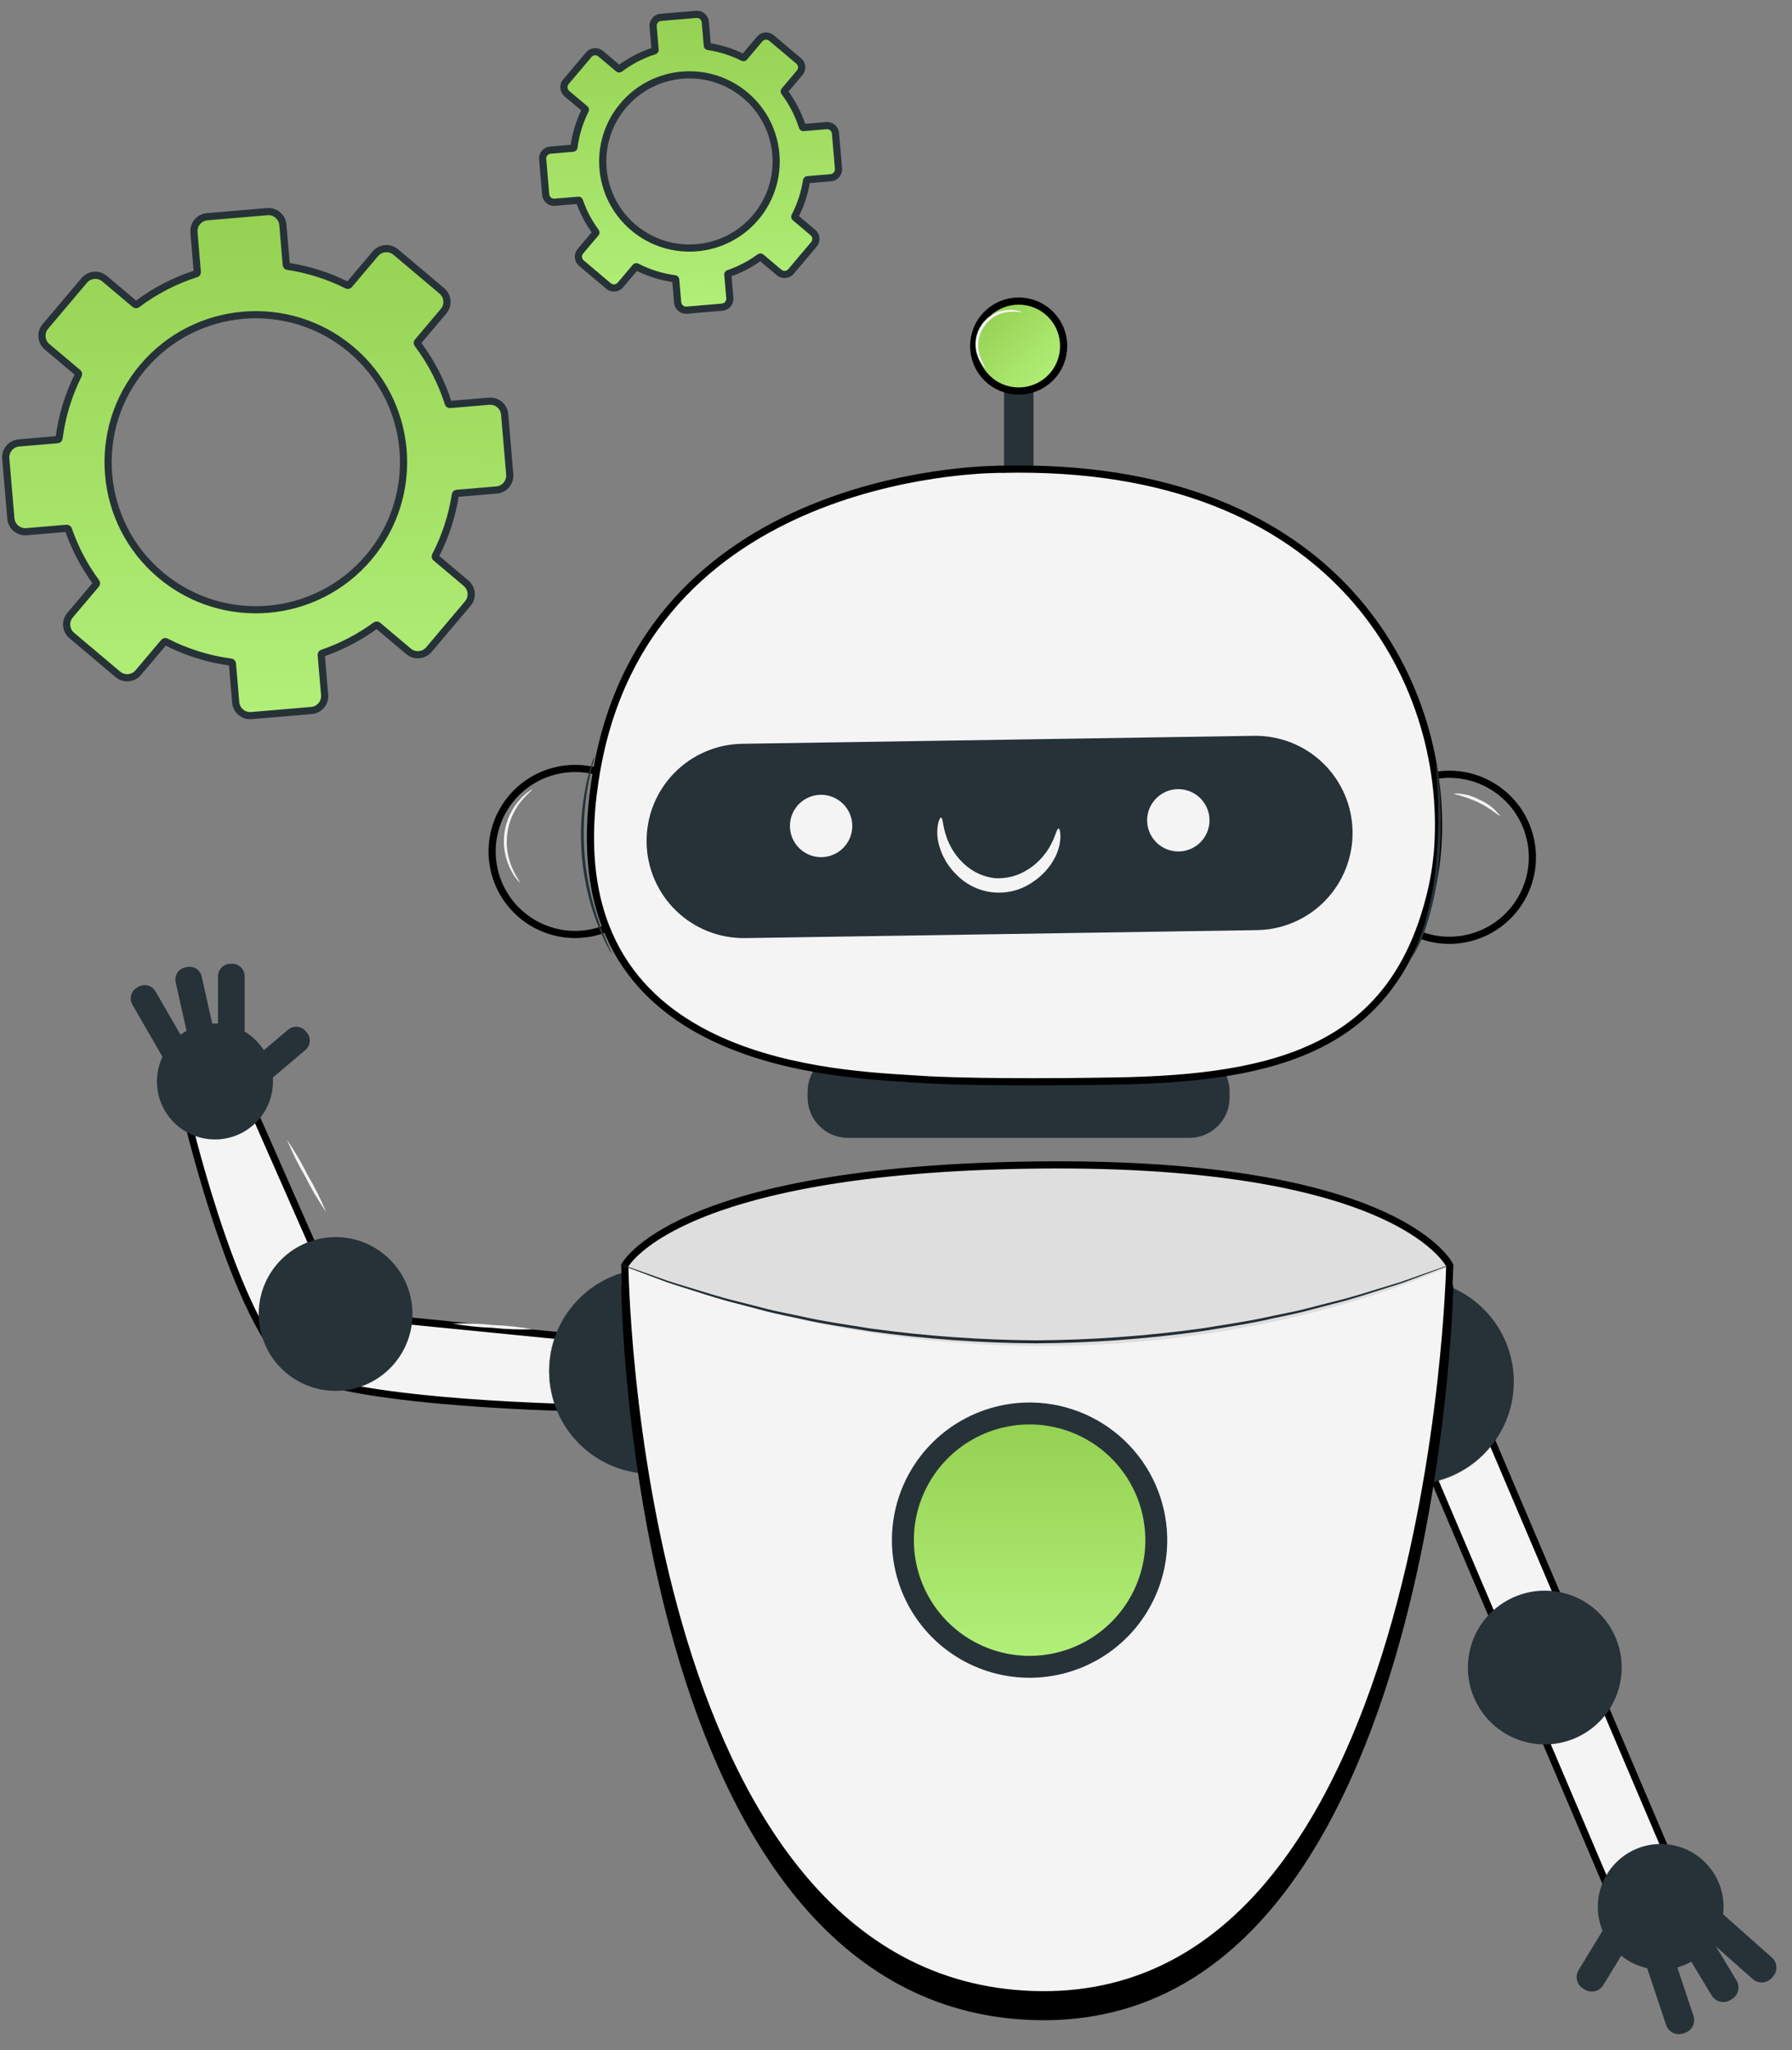
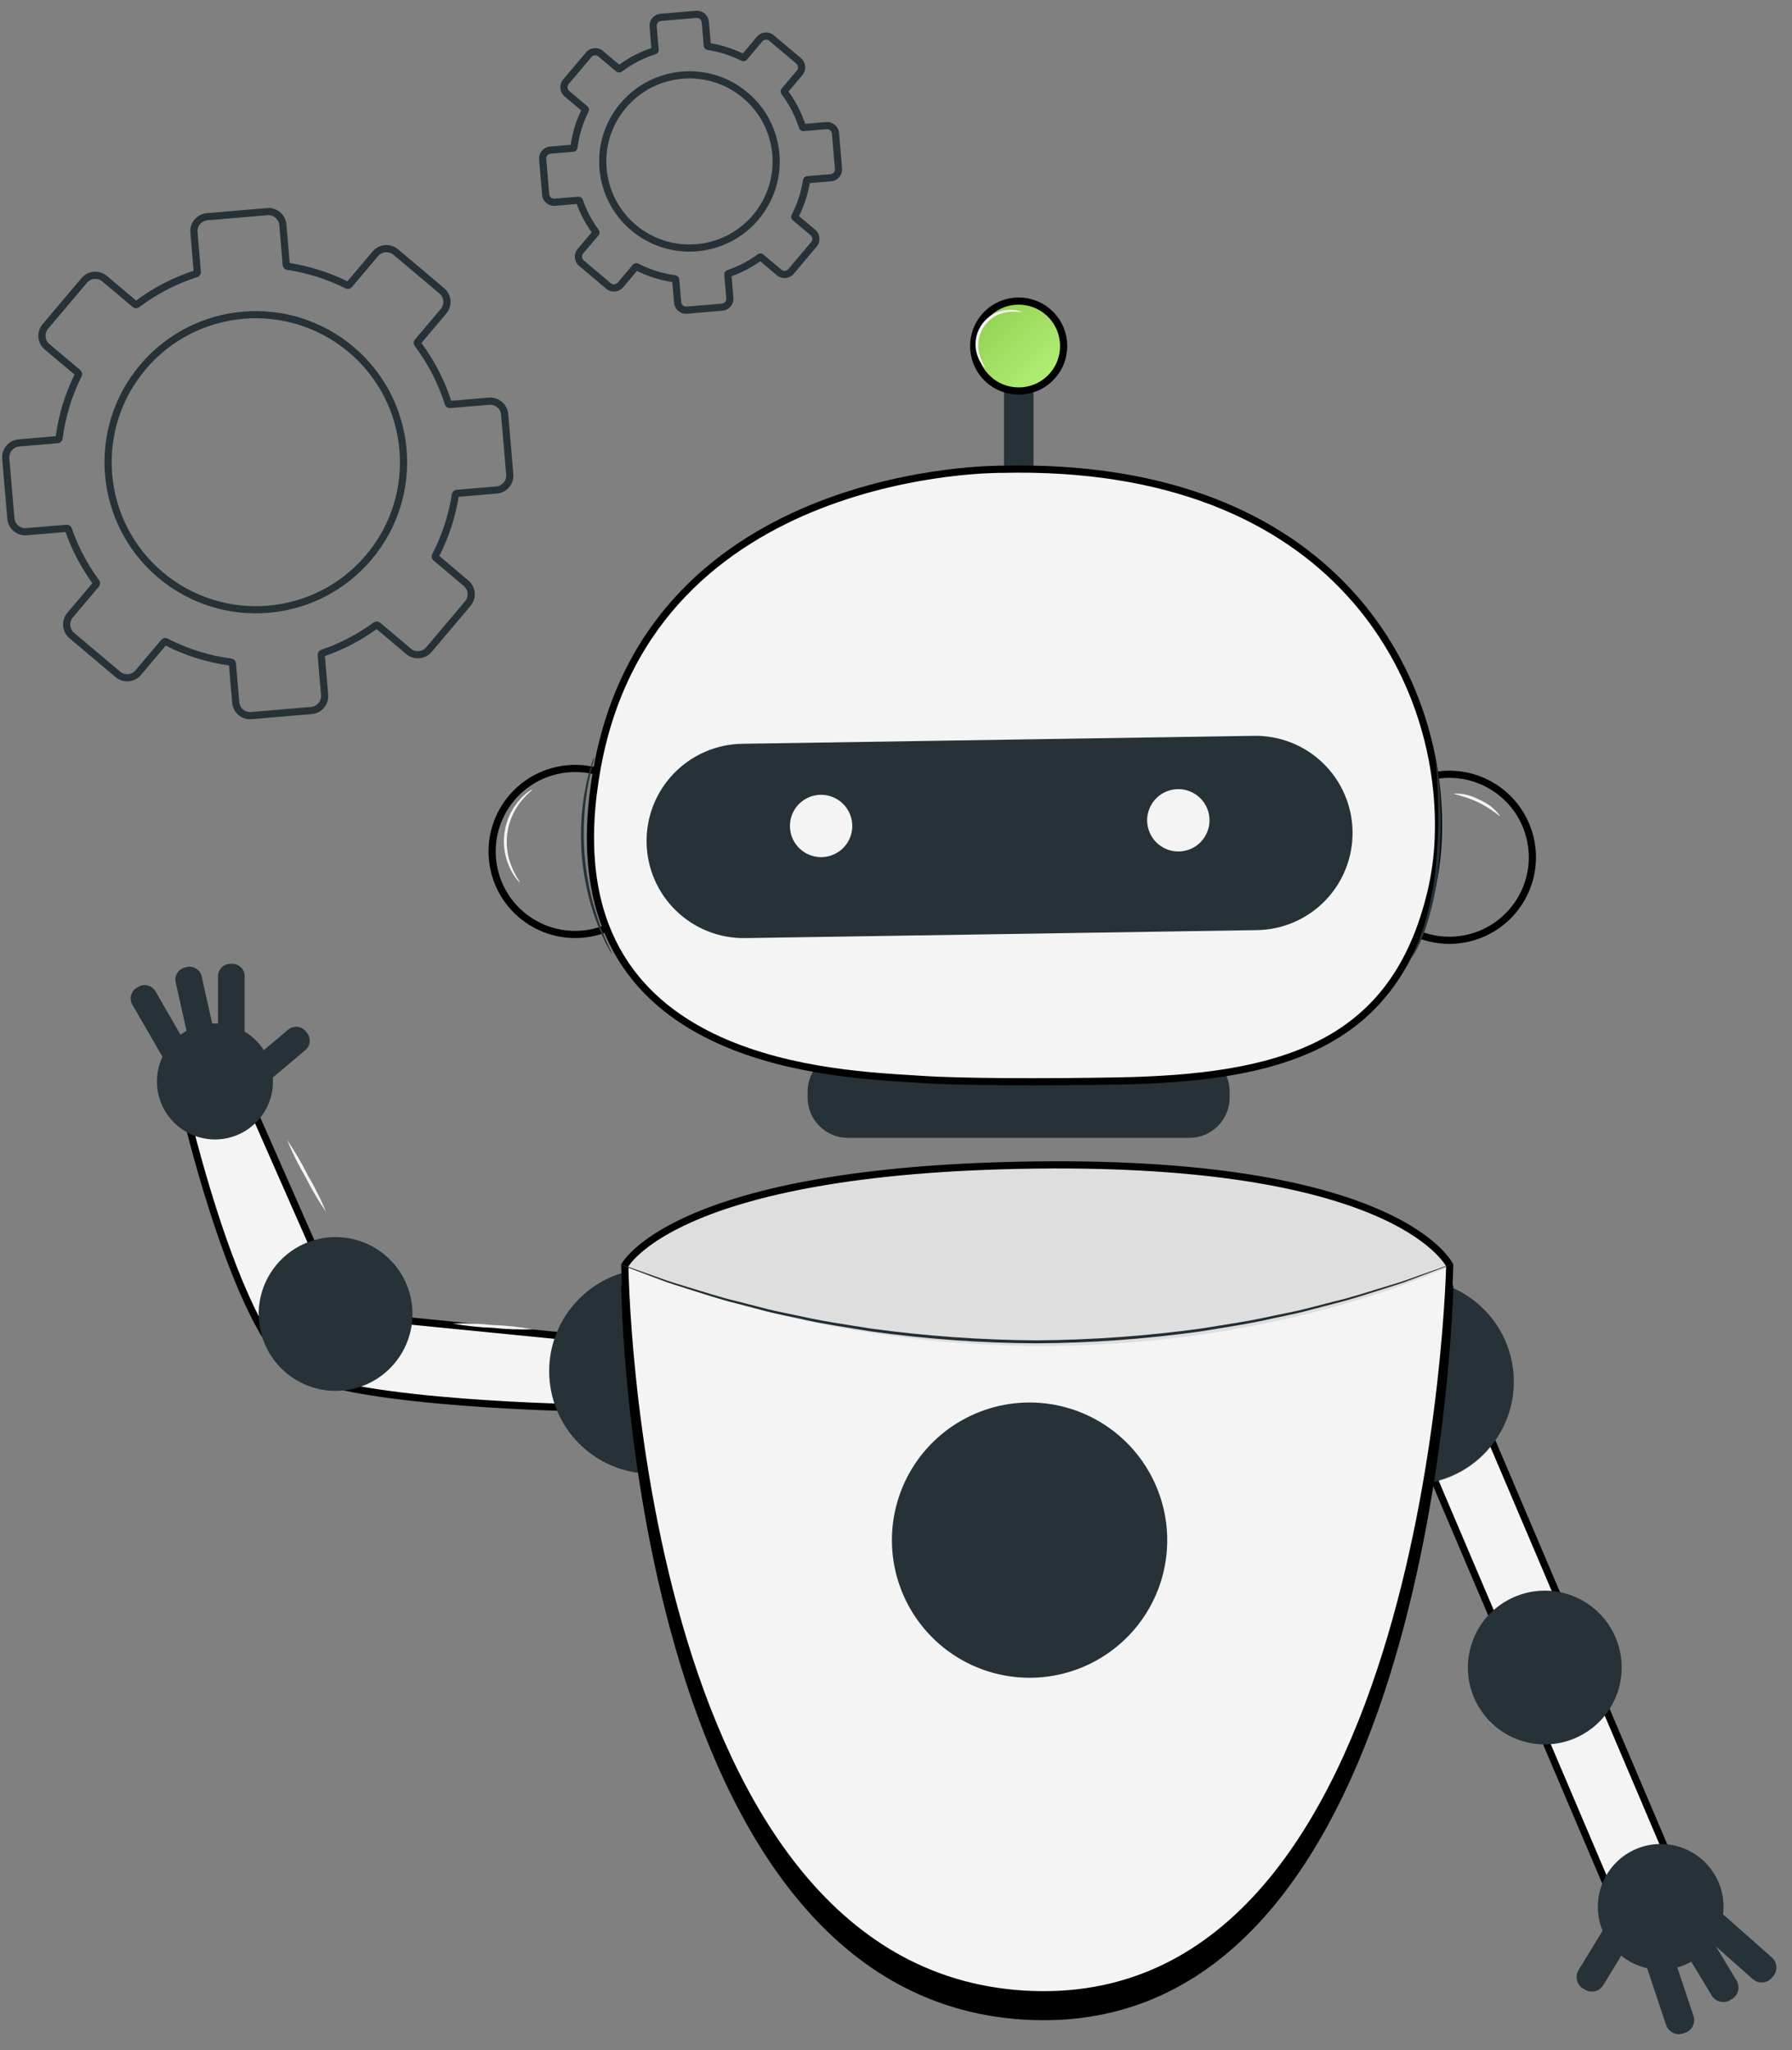
<svg xmlns="http://www.w3.org/2000/svg" width="125" height="143" viewBox="0 0 125 143" fill="none">
  <rect x="0" y="0" width="125" height="143" fill="#808080" stroke="none" />
-   <path fill-rule="evenodd" clip-rule="evenodd" d="M52.715 15.158C50.561 17.707 46.745 18.03 44.192 15.879C41.638 13.728 41.315 9.917 43.468 7.367C45.623 4.817 49.439 4.494 51.992 6.646C54.545 8.797 54.869 12.607 52.715 15.158ZM58.488 11.76L58.279 9.302C58.252 8.977 57.966 8.736 57.64 8.763L56.047 8.898C56.013 8.901 55.981 8.88 55.971 8.847C55.697 7.987 55.279 7.166 54.719 6.422C54.699 6.394 54.699 6.356 54.721 6.331L55.779 5.079C55.99 4.829 55.958 4.457 55.708 4.247L53.82 2.655C53.571 2.445 53.198 2.476 52.987 2.726L51.916 3.994C51.894 4.02 51.857 4.027 51.828 4.012C51.053 3.624 50.233 3.368 49.4 3.242C49.367 3.237 49.34 3.21 49.338 3.175L49.199 1.54C49.171 1.216 48.885 0.975 48.559 1.002L46.097 1.211C45.772 1.238 45.531 1.524 45.559 1.849L45.696 3.469C45.699 3.503 45.678 3.534 45.646 3.545C44.789 3.819 43.972 4.237 43.233 4.794C43.205 4.815 43.167 4.814 43.141 4.792L41.9 3.747C41.651 3.536 41.278 3.568 41.068 3.817L39.474 5.704C39.264 5.953 39.296 6.324 39.545 6.535L40.807 7.598C40.832 7.62 40.84 7.656 40.825 7.687C40.413 8.511 40.151 9.386 40.036 10.274C40.032 10.308 40.004 10.335 39.97 10.338L38.392 10.471C38.067 10.499 37.826 10.785 37.854 11.11L38.062 13.569C38.09 13.893 38.376 14.134 38.7 14.107L40.342 13.968C40.376 13.964 40.407 13.986 40.418 14.016C40.682 14.778 41.062 15.506 41.553 16.174C41.573 16.202 41.572 16.238 41.55 16.265L40.486 17.525C40.275 17.774 40.307 18.147 40.556 18.356L42.444 19.948C42.694 20.158 43.067 20.127 43.278 19.878L44.329 18.633C44.351 18.607 44.389 18.6 44.418 18.615C45.262 19.049 46.158 19.324 47.07 19.446C47.104 19.45 47.131 19.478 47.134 19.512L47.269 21.097C47.297 21.423 47.583 21.664 47.907 21.637L50.37 21.427C50.695 21.399 50.937 21.114 50.909 20.79L50.77 19.155C50.768 19.12 50.788 19.09 50.819 19.08C51.589 18.816 52.323 18.437 52.998 17.944C53.025 17.924 53.062 17.925 53.088 17.946L54.346 19.006C54.595 19.216 54.967 19.184 55.178 18.935L56.771 17.049C56.982 16.799 56.95 16.428 56.701 16.217L55.465 15.175C55.439 15.153 55.431 15.117 55.448 15.086C55.857 14.294 56.128 13.454 56.261 12.598C56.267 12.564 56.293 12.539 56.328 12.537L57.949 12.399C58.275 12.371 58.516 12.086 58.488 11.76Z" fill="url(#paint0_linear_4099_90636)" />
  <path d="M52.715 15.158L52.906 15.319L52.906 15.319L52.715 15.158ZM43.468 7.367L43.278 7.205L43.278 7.205L43.468 7.367ZM51.992 6.646L51.831 6.837L51.831 6.837L51.992 6.646ZM58.488 11.76L58.737 11.739V11.739L58.488 11.76ZM58.279 9.302L58.529 9.28L58.529 9.28L58.279 9.302ZM57.64 8.763L57.661 9.013L57.661 9.013L57.64 8.763ZM56.047 8.898L56.026 8.649L56.023 8.649L56.047 8.898ZM55.971 8.847L56.21 8.775L56.209 8.771L55.971 8.847ZM54.719 6.422L54.516 6.568L54.519 6.572L54.719 6.422ZM54.721 6.331L54.91 6.495L54.912 6.492L54.721 6.331ZM55.779 5.079L55.588 4.917L55.588 4.917L55.779 5.079ZM55.708 4.247L55.547 4.438L55.547 4.439L55.708 4.247ZM53.82 2.655L53.981 2.464L53.981 2.464L53.82 2.655ZM52.987 2.726L52.796 2.564L52.796 2.564L52.987 2.726ZM51.916 3.994L51.725 3.832L51.724 3.833L51.916 3.994ZM51.828 4.012L51.715 4.236L51.719 4.238L51.828 4.012ZM49.4 3.242L49.437 2.994L49.433 2.994L49.4 3.242ZM49.338 3.175L49.587 3.158L49.587 3.154L49.338 3.175ZM49.199 1.54L49.448 1.519L49.448 1.519L49.199 1.54ZM48.559 1.002L48.538 0.753L48.538 0.753L48.559 1.002ZM46.097 1.211L46.119 1.46L46.119 1.46L46.097 1.211ZM45.559 1.849L45.808 1.828L45.808 1.828L45.559 1.849ZM45.696 3.469L45.447 3.49L45.447 3.493L45.696 3.469ZM45.646 3.545L45.722 3.783L45.727 3.781L45.646 3.545ZM43.233 4.794L43.082 4.594L43.081 4.595L43.233 4.794ZM43.141 4.792L42.98 4.983L42.981 4.984L43.141 4.792ZM41.9 3.747L41.739 3.938L41.739 3.938L41.9 3.747ZM41.068 3.817L40.877 3.656L40.877 3.656L41.068 3.817ZM39.474 5.704L39.665 5.865L39.665 5.865L39.474 5.704ZM39.545 6.535L39.384 6.726L39.384 6.726L39.545 6.535ZM40.807 7.598L40.971 7.409L40.968 7.407L40.807 7.598ZM40.825 7.687L40.601 7.575L40.601 7.576L40.825 7.687ZM40.036 10.274L39.788 10.242L39.788 10.243L40.036 10.274ZM39.97 10.338L39.991 10.587L39.994 10.587L39.97 10.338ZM38.392 10.471L38.371 10.222L38.371 10.222L38.392 10.471ZM37.854 11.11L37.605 11.131L37.605 11.131L37.854 11.11ZM38.062 13.569L37.813 13.59L37.813 13.59L38.062 13.569ZM38.7 14.107L38.679 13.858L38.679 13.858L38.7 14.107ZM40.342 13.968L40.363 14.217L40.366 14.217L40.342 13.968ZM40.418 14.016L40.655 13.935L40.654 13.932L40.418 14.016ZM41.553 16.174L41.756 16.028L41.755 16.026L41.553 16.174ZM41.55 16.265L41.741 16.426L41.742 16.425L41.55 16.265ZM40.486 17.525L40.677 17.686L40.677 17.686L40.486 17.525ZM40.556 18.356L40.718 18.165L40.717 18.165L40.556 18.356ZM42.444 19.948L42.283 20.14L42.283 20.14L42.444 19.948ZM43.278 19.878L43.469 20.039L43.469 20.039L43.278 19.878ZM44.329 18.633L44.52 18.794L44.521 18.793L44.329 18.633ZM44.418 18.615L44.303 18.837L44.304 18.838L44.418 18.615ZM47.07 19.446L47.037 19.694L47.038 19.694L47.07 19.446ZM47.134 19.512L47.383 19.491L47.383 19.488L47.134 19.512ZM47.269 21.097L47.518 21.076L47.518 21.076L47.269 21.097ZM47.907 21.637L47.928 21.886L47.928 21.886L47.907 21.637ZM50.37 21.427L50.349 21.178L50.349 21.178L50.37 21.427ZM50.909 20.79L50.66 20.811L50.66 20.811L50.909 20.79ZM50.77 19.155L50.52 19.171L50.521 19.176L50.77 19.155ZM50.819 19.08L50.894 19.319L50.901 19.316L50.819 19.08ZM52.998 17.944L52.852 17.741L52.85 17.742L52.998 17.944ZM53.088 17.946L53.249 17.755L53.243 17.75L53.088 17.946ZM54.346 19.006L54.507 18.815L54.507 18.815L54.346 19.006ZM55.178 18.935L55.369 19.097L55.369 19.096L55.178 18.935ZM56.771 17.049L56.58 16.887L56.58 16.887L56.771 17.049ZM56.701 16.217L56.862 16.026L56.862 16.026L56.701 16.217ZM55.465 15.175L55.626 14.984L55.626 14.983L55.465 15.175ZM55.448 15.086L55.668 15.204L55.67 15.201L55.448 15.086ZM56.261 12.598L56.014 12.559L56.014 12.56L56.261 12.598ZM56.328 12.537L56.344 12.786L56.349 12.786L56.328 12.537ZM57.949 12.399L57.928 12.15L57.928 12.15L57.949 12.399ZM52.524 14.996C50.459 17.44 46.801 17.75 44.353 15.688L44.031 16.07C46.69 18.31 50.663 17.974 52.906 15.319L52.524 14.996ZM44.353 15.688C41.905 13.626 41.595 9.973 43.66 7.528L43.278 7.205C41.034 9.861 41.371 13.83 44.031 16.07L44.353 15.688ZM43.66 7.528C45.724 5.084 49.383 4.774 51.831 6.837L52.153 6.454C49.495 4.214 45.521 4.551 43.278 7.205L43.66 7.528ZM51.831 6.837C54.279 8.899 54.589 12.552 52.524 14.996L52.906 15.319C55.149 12.663 54.812 8.695 52.153 6.454L51.831 6.837ZM58.737 11.739L58.529 9.28L58.03 9.323L58.239 11.781L58.737 11.739ZM58.529 9.28C58.489 8.818 58.082 8.475 57.619 8.514L57.661 9.013C57.85 8.997 58.014 9.136 58.03 9.323L58.529 9.28ZM57.619 8.514L56.026 8.649L56.068 9.147L57.661 9.013L57.619 8.514ZM56.023 8.649C56.105 8.641 56.185 8.692 56.21 8.775L55.732 8.92C55.777 9.069 55.921 9.161 56.071 9.147L56.023 8.649ZM56.209 8.771C55.927 7.885 55.496 7.038 54.919 6.271L54.519 6.572C55.062 7.293 55.467 8.089 55.733 8.923L56.209 8.771ZM54.922 6.275C54.962 6.332 54.972 6.424 54.91 6.495L54.533 6.167C54.426 6.289 54.436 6.456 54.516 6.568L54.922 6.275ZM54.912 6.492L55.97 5.24L55.588 4.917L54.53 6.17L54.912 6.492ZM55.97 5.24C56.27 4.885 56.224 4.354 55.869 4.056L55.547 4.439C55.691 4.559 55.709 4.774 55.588 4.917L55.97 5.24ZM55.869 4.056L53.981 2.464L53.659 2.846L55.547 4.438L55.869 4.056ZM53.981 2.464C53.627 2.166 53.096 2.209 52.796 2.564L53.178 2.887C53.299 2.743 53.515 2.725 53.66 2.846L53.981 2.464ZM52.796 2.564L51.725 3.832L52.107 4.155L53.178 2.887L52.796 2.564ZM51.724 3.833C51.779 3.768 51.867 3.754 51.936 3.787L51.719 4.238C51.847 4.299 52.009 4.272 52.108 4.154L51.724 3.833ZM51.939 3.789C51.141 3.389 50.296 3.125 49.437 2.994L49.362 3.489C50.17 3.612 50.964 3.86 51.715 4.236L51.939 3.789ZM49.433 2.994C49.516 3.005 49.581 3.073 49.587 3.158L49.088 3.192C49.099 3.347 49.217 3.469 49.367 3.489L49.433 2.994ZM49.587 3.154L49.448 1.519L48.95 1.561L49.089 3.197L49.587 3.154ZM49.448 1.519C49.408 1.057 49.001 0.714 48.538 0.753L48.581 1.251C48.769 1.235 48.934 1.375 48.95 1.561L49.448 1.519ZM48.538 0.753L46.077 0.961L46.119 1.46L48.581 1.251L48.538 0.753ZM46.077 0.961C45.613 1.001 45.27 1.407 45.31 1.87L45.808 1.828C45.792 1.64 45.931 1.476 46.119 1.46L46.077 0.961ZM45.31 1.87L45.447 3.49L45.945 3.448L45.808 1.828L45.31 1.87ZM45.447 3.493C45.438 3.407 45.492 3.333 45.565 3.308L45.727 3.781C45.864 3.734 45.959 3.599 45.944 3.445L45.447 3.493ZM45.57 3.307C44.687 3.59 43.845 4.02 43.082 4.594L43.383 4.994C44.1 4.454 44.892 4.049 45.722 3.783L45.57 3.307ZM43.081 4.595C43.148 4.545 43.239 4.548 43.301 4.6L42.981 4.984C43.096 5.08 43.262 5.085 43.384 4.993L43.081 4.595ZM43.302 4.601L42.061 3.555L41.739 3.938L42.98 4.983L43.302 4.601ZM42.061 3.556C41.706 3.256 41.176 3.302 40.877 3.656L41.258 3.979C41.38 3.834 41.595 3.816 41.739 3.938L42.061 3.556ZM40.877 3.656L39.283 5.542L39.665 5.865L41.259 3.978L40.877 3.656ZM39.284 5.542C38.983 5.897 39.029 6.427 39.384 6.726L39.706 6.344C39.562 6.222 39.544 6.008 39.665 5.865L39.284 5.542ZM39.384 6.726L40.646 7.789L40.968 7.407L39.706 6.344L39.384 6.726ZM40.643 7.787C40.583 7.735 40.565 7.648 40.601 7.575L41.048 7.799C41.115 7.665 41.081 7.505 40.971 7.409L40.643 7.787ZM40.601 7.576C40.176 8.425 39.907 9.327 39.788 10.242L40.284 10.306C40.396 9.446 40.649 8.597 41.048 7.799L40.601 7.576ZM39.788 10.243C39.799 10.159 39.865 10.097 39.946 10.089L39.994 10.587C40.143 10.572 40.265 10.457 40.284 10.305L39.788 10.243ZM39.949 10.089L38.371 10.222L38.414 10.721L39.991 10.587L39.949 10.089ZM38.371 10.222C37.908 10.262 37.565 10.668 37.605 11.131L38.103 11.089C38.087 10.901 38.225 10.736 38.414 10.721L38.371 10.222ZM37.605 11.131L37.813 13.59L38.312 13.548L38.103 11.089L37.605 11.131ZM37.813 13.59C37.853 14.052 38.259 14.395 38.722 14.356L38.679 13.858C38.492 13.874 38.327 13.734 38.312 13.547L37.813 13.59ZM38.722 14.356L40.363 14.217L40.321 13.719L38.679 13.858L38.722 14.356ZM40.366 14.217C40.282 14.225 40.209 14.174 40.183 14.101L40.654 13.932C40.606 13.797 40.47 13.704 40.318 13.719L40.366 14.217ZM40.182 14.098C40.454 14.884 40.846 15.634 41.352 16.322L41.755 16.026C41.278 15.378 40.91 14.673 40.655 13.935L40.182 14.098ZM41.35 16.32C41.304 16.256 41.307 16.166 41.358 16.104L41.742 16.425C41.837 16.311 41.843 16.148 41.756 16.028L41.35 16.32ZM41.359 16.103L40.295 17.364L40.677 17.686L41.741 16.426L41.359 16.103ZM40.295 17.363C39.995 17.718 40.04 18.249 40.396 18.548L40.717 18.165C40.574 18.044 40.555 17.83 40.677 17.686L40.295 17.363ZM40.395 18.547L42.283 20.14L42.605 19.757L40.718 18.165L40.395 18.547ZM42.283 20.14C42.638 20.438 43.169 20.394 43.469 20.039L43.087 19.716C42.965 19.86 42.749 19.878 42.605 19.757L42.283 20.14ZM43.469 20.039L44.52 18.794L44.138 18.472L43.087 19.717L43.469 20.039ZM44.521 18.793C44.465 18.86 44.373 18.874 44.303 18.837L44.533 18.393C44.404 18.326 44.237 18.353 44.136 18.473L44.521 18.793ZM44.304 18.838C45.173 19.284 46.097 19.569 47.037 19.694L47.103 19.198C46.219 19.08 45.35 18.813 44.533 18.393L44.304 18.838ZM47.038 19.694C46.956 19.683 46.893 19.617 46.885 19.536L47.383 19.488C47.369 19.338 47.253 19.217 47.102 19.198L47.038 19.694ZM46.885 19.533L47.02 21.119L47.518 21.076L47.383 19.491L46.885 19.533ZM47.02 21.119C47.059 21.581 47.466 21.925 47.928 21.886L47.886 21.387C47.699 21.403 47.534 21.264 47.518 21.076L47.02 21.119ZM47.928 21.886L50.391 21.676L50.349 21.178L47.886 21.387L47.928 21.886ZM50.391 21.676C50.853 21.637 51.197 21.231 51.158 20.769L50.66 20.811C50.676 20.997 50.537 21.162 50.349 21.178L50.391 21.676ZM51.158 20.769L51.019 19.133L50.521 19.176L50.66 20.811L51.158 20.769ZM51.019 19.139C51.024 19.21 50.98 19.291 50.894 19.318L50.745 18.841C50.594 18.888 50.511 19.03 50.52 19.171L51.019 19.139ZM50.901 19.316C51.694 19.044 52.45 18.654 53.145 18.146L52.85 17.742C52.196 18.22 51.484 18.588 50.739 18.843L50.901 19.316ZM53.144 18.147C53.08 18.193 52.993 18.19 52.933 18.142L53.243 17.75C53.13 17.661 52.971 17.655 52.852 17.741L53.144 18.147ZM52.927 18.137L54.185 19.197L54.507 18.815L53.249 17.755L52.927 18.137ZM54.184 19.197C54.54 19.497 55.069 19.451 55.369 19.097L54.987 18.774C54.865 18.918 54.651 18.936 54.507 18.815L54.184 19.197ZM55.369 19.096L56.962 17.21L56.58 16.887L54.987 18.774L55.369 19.096ZM56.962 17.21C57.263 16.855 57.217 16.326 56.862 16.026L56.539 16.408C56.684 16.53 56.702 16.744 56.58 16.887L56.962 17.21ZM56.862 16.026L55.626 14.984L55.304 15.366L56.539 16.408L56.862 16.026ZM55.626 14.983C55.688 15.035 55.709 15.128 55.668 15.204L55.227 14.968C55.153 15.106 55.19 15.271 55.305 15.367L55.626 14.983ZM55.67 15.201C56.092 14.385 56.37 13.519 56.508 12.637L56.014 12.56C55.885 13.389 55.623 14.204 55.226 14.971L55.67 15.201ZM56.508 12.638C56.496 12.712 56.433 12.78 56.344 12.786L56.312 12.287C56.154 12.297 56.037 12.417 56.014 12.559L56.508 12.638ZM56.349 12.786L57.97 12.648L57.928 12.15L56.306 12.288L56.349 12.786ZM57.97 12.648C58.434 12.609 58.776 12.202 58.737 11.739L58.239 11.781C58.255 11.969 58.116 12.134 57.928 12.15L57.97 12.648Z" fill="#263238" />
-   <path fill-rule="evenodd" clip-rule="evenodd" d="M25.721 38.88C22.051 43.223 15.55 43.774 11.2 40.109C6.849 36.444 6.298 29.951 9.968 25.607C13.637 21.263 20.14 20.713 24.489 24.378C28.839 28.043 29.39 34.535 25.721 38.88ZM35.557 33.092L35.202 28.903C35.154 28.351 34.667 27.939 34.112 27.986L31.398 28.216C31.34 28.221 31.285 28.186 31.268 28.129C30.802 26.664 30.089 25.264 29.136 23.996C29.102 23.95 29.102 23.886 29.139 23.842L30.941 21.708C31.3 21.284 31.246 20.649 30.821 20.292L27.604 17.579C27.179 17.222 26.544 17.275 26.184 17.7L24.36 19.86C24.322 19.905 24.26 19.916 24.209 19.892C22.889 19.231 21.493 18.795 20.073 18.579C20.017 18.571 19.971 18.524 19.968 18.466L19.731 15.68C19.684 15.128 19.197 14.716 18.642 14.763L14.447 15.118C13.892 15.165 13.482 15.652 13.529 16.206L13.762 18.966C13.768 19.024 13.732 19.076 13.678 19.095C12.218 19.563 10.826 20.275 9.566 21.224C9.519 21.259 9.455 21.258 9.41 21.22L7.296 19.439C6.871 19.08 6.237 19.135 5.878 19.559L3.163 22.773C2.804 23.198 2.859 23.831 3.284 24.19L5.434 26.001C5.477 26.038 5.49 26.1 5.464 26.153C4.762 27.556 4.316 29.048 4.121 30.56C4.113 30.618 4.066 30.663 4.008 30.669L1.32 30.896C0.765 30.943 0.355 31.43 0.402 31.984L0.758 36.173C0.805 36.725 1.292 37.137 1.845 37.09L4.642 36.853C4.7 36.847 4.753 36.883 4.772 36.936C5.221 38.234 5.868 39.474 6.705 40.612C6.739 40.659 6.737 40.721 6.7 40.766L4.886 42.913C4.527 43.338 4.582 43.973 5.007 44.33L8.223 47.042C8.648 47.399 9.284 47.347 9.643 46.922L11.434 44.801C11.471 44.756 11.535 44.745 11.586 44.771C13.023 45.51 14.551 45.979 16.104 46.186C16.163 46.193 16.208 46.24 16.213 46.298L16.443 49C16.49 49.554 16.977 49.965 17.53 49.918L21.726 49.562C22.279 49.514 22.691 49.028 22.644 48.476L22.407 45.69C22.404 45.632 22.437 45.579 22.492 45.562C23.803 45.113 25.054 44.467 26.203 43.627C26.25 43.593 26.312 43.595 26.357 43.631L28.5 45.436C28.925 45.795 29.559 45.74 29.918 45.316L32.632 42.102C32.991 41.677 32.937 41.044 32.512 40.685L30.407 38.91C30.362 38.873 30.349 38.811 30.377 38.758C31.075 37.409 31.535 35.978 31.763 34.52C31.773 34.462 31.817 34.419 31.876 34.415L34.639 34.18C35.194 34.133 35.604 33.647 35.557 33.092Z" fill="url(#paint1_linear_4099_90636)" />
  <path d="M25.721 38.88L25.912 39.042L25.912 39.041L25.721 38.88ZM9.968 25.607L9.777 25.445L9.777 25.445L9.968 25.607ZM24.489 24.378L24.328 24.569L24.328 24.569L24.489 24.378ZM35.557 33.092L35.806 33.071V33.071L35.557 33.092ZM35.202 28.903L35.451 28.882L35.451 28.882L35.202 28.903ZM34.112 27.986L34.133 28.236L34.134 28.236L34.112 27.986ZM31.398 28.216L31.377 27.966L31.374 27.967L31.398 28.216ZM31.268 28.129L31.508 28.057L31.506 28.053L31.268 28.129ZM29.136 23.996L28.933 24.143L28.936 24.147L29.136 23.996ZM29.139 23.842L29.328 24.007L29.33 24.004L29.139 23.842ZM30.941 21.708L30.75 21.547L30.75 21.547L30.941 21.708ZM30.821 20.292L30.66 20.483L30.66 20.483L30.821 20.292ZM27.604 17.579L27.766 17.388L27.765 17.388L27.604 17.579ZM26.184 17.7L25.993 17.538L25.993 17.538L26.184 17.7ZM24.36 19.86L24.169 19.699L24.168 19.7L24.36 19.86ZM24.209 19.892L24.097 20.115L24.101 20.117L24.209 19.892ZM20.073 18.579L20.111 18.331L20.106 18.331L20.073 18.579ZM19.968 18.466L20.217 18.449L20.217 18.445L19.968 18.466ZM19.731 15.68L19.98 15.659L19.98 15.659L19.731 15.68ZM18.642 14.763L18.621 14.514L18.621 14.514L18.642 14.763ZM14.447 15.118L14.468 15.368L14.468 15.368L14.447 15.118ZM13.529 16.206L13.778 16.185L13.778 16.185L13.529 16.206ZM13.762 18.966L13.513 18.987L13.514 18.99L13.762 18.966ZM13.678 19.095L13.754 19.334L13.759 19.332L13.678 19.095ZM9.566 21.224L9.416 21.024L9.415 21.025L9.566 21.224ZM9.41 21.22L9.249 21.411L9.25 21.412L9.41 21.22ZM7.296 19.439L7.135 19.63L7.135 19.63L7.296 19.439ZM5.878 19.559L5.687 19.398L5.687 19.398L5.878 19.559ZM3.163 22.773L3.354 22.935L3.354 22.935L3.163 22.773ZM3.284 24.19L3.122 24.381L3.123 24.381L3.284 24.19ZM5.434 26.001L5.598 25.812L5.595 25.81L5.434 26.001ZM5.464 26.153L5.24 26.041L5.24 26.041L5.464 26.153ZM4.121 30.56L3.873 30.528L3.873 30.529L4.121 30.56ZM4.008 30.669L4.029 30.918L4.032 30.918L4.008 30.669ZM1.32 30.896L1.299 30.647L1.299 30.647L1.32 30.896ZM0.402 31.984L0.153 32.005L0.153 32.005L0.402 31.984ZM0.758 36.173L0.509 36.194L0.509 36.194L0.758 36.173ZM1.845 37.09L1.824 36.841L1.824 36.841L1.845 37.09ZM4.642 36.853L4.663 37.102L4.666 37.102L4.642 36.853ZM4.772 36.936L5.008 36.854L5.007 36.852L4.772 36.936ZM6.705 40.612L6.908 40.466L6.907 40.464L6.705 40.612ZM6.7 40.766L6.891 40.927L6.891 40.926L6.7 40.766ZM4.886 42.913L5.077 43.075L5.077 43.075L4.886 42.913ZM5.007 44.33L5.168 44.139L5.167 44.138L5.007 44.33ZM8.223 47.042L8.062 47.233L8.062 47.234L8.223 47.042ZM9.643 46.922L9.834 47.084L9.834 47.083L9.643 46.922ZM11.434 44.801L11.625 44.962L11.626 44.961L11.434 44.801ZM11.586 44.771L11.471 44.993L11.472 44.994L11.586 44.771ZM16.104 46.186L16.071 46.434L16.072 46.434L16.104 46.186ZM16.213 46.298L16.462 46.277L16.462 46.274L16.213 46.298ZM16.443 49L16.692 48.979L16.692 48.979L16.443 49ZM17.53 49.918L17.551 50.167L17.551 50.167L17.53 49.918ZM21.726 49.562L21.705 49.312H21.705L21.726 49.562ZM22.644 48.476L22.395 48.497L22.395 48.497L22.644 48.476ZM22.407 45.69L22.158 45.706L22.158 45.711L22.407 45.69ZM22.492 45.562L22.566 45.801L22.573 45.799L22.492 45.562ZM26.203 43.627L26.057 43.424L26.056 43.425L26.203 43.627ZM26.357 43.631L26.518 43.44L26.512 43.435L26.357 43.631ZM28.5 45.436L28.661 45.245L28.661 45.245L28.5 45.436ZM29.918 45.316L30.109 45.477L30.109 45.477L29.918 45.316ZM32.632 42.102L32.441 41.94L32.441 41.941L32.632 42.102ZM32.512 40.685L32.673 40.494L32.673 40.494L32.512 40.685ZM30.407 38.91L30.568 38.719L30.567 38.718L30.407 38.91ZM30.377 38.758L30.597 38.876L30.599 38.873L30.377 38.758ZM31.763 34.52L31.516 34.48L31.516 34.481L31.763 34.52ZM31.876 34.415L31.892 34.664L31.897 34.664L31.876 34.415ZM34.639 34.18L34.618 33.931L34.618 33.931L34.639 34.18ZM25.53 38.719C21.949 42.957 15.606 43.494 11.361 39.918L11.039 40.3C15.495 44.054 22.153 43.49 25.912 39.042L25.53 38.719ZM11.361 39.918C7.116 36.342 6.578 30.007 10.159 25.768L9.777 25.445C6.018 29.896 6.582 36.546 11.039 40.3L11.361 39.918ZM10.159 25.768C13.739 21.53 20.084 20.993 24.328 24.569L24.65 24.187C20.196 20.433 13.536 20.997 9.777 25.445L10.159 25.768ZM24.328 24.569C28.573 28.145 29.11 34.48 25.53 38.719L25.912 39.041C29.671 34.591 29.106 27.941 24.65 24.187L24.328 24.569ZM35.806 33.071L35.451 28.882L34.952 28.924L35.308 33.114L35.806 33.071ZM35.451 28.882C35.392 28.192 34.783 27.679 34.091 27.737L34.134 28.236C34.551 28.2 34.917 28.51 34.952 28.924L35.451 28.882ZM34.091 27.737L31.377 27.966L31.419 28.465L34.133 28.236L34.091 27.737ZM31.374 27.967C31.432 27.961 31.489 27.997 31.508 28.057L31.029 28.202C31.081 28.374 31.248 28.481 31.422 28.465L31.374 27.967ZM31.506 28.053C31.032 26.562 30.306 25.137 29.335 23.846L28.936 24.147C29.872 25.392 30.572 26.766 31.03 28.205L31.506 28.053ZM29.338 23.85C29.365 23.887 29.374 23.953 29.328 24.007L28.951 23.678C28.829 23.818 28.838 24.012 28.933 24.143L29.338 23.85ZM29.33 24.004L31.132 21.87L30.75 21.547L28.948 23.681L29.33 24.004ZM31.132 21.87C31.581 21.34 31.513 20.547 30.982 20.101L30.66 20.483C30.979 20.751 31.02 21.228 30.75 21.547L31.132 21.87ZM30.982 20.101L27.766 17.388L27.443 17.77L30.66 20.483L30.982 20.101ZM27.765 17.388C27.235 16.943 26.442 17.008 25.993 17.538L26.375 17.861C26.645 17.542 27.124 17.502 27.444 17.771L27.765 17.388ZM25.993 17.538L24.169 19.699L24.551 20.021L26.375 17.861L25.993 17.538ZM24.168 19.7C24.207 19.653 24.27 19.644 24.318 19.666L24.101 20.117C24.25 20.189 24.437 20.157 24.552 20.02L24.168 19.7ZM24.321 19.668C22.977 18.995 21.556 18.552 20.111 18.332L20.035 18.826C21.43 19.038 22.801 19.466 24.097 20.115L24.321 19.668ZM20.106 18.331C20.166 18.339 20.213 18.387 20.217 18.449L19.718 18.483C19.73 18.661 19.867 18.803 20.04 18.826L20.106 18.331ZM20.217 18.445L19.98 15.659L19.482 15.701L19.718 18.487L20.217 18.445ZM19.98 15.659C19.921 14.969 19.313 14.456 18.621 14.514L18.663 15.012C19.08 14.977 19.446 15.287 19.482 15.701L19.98 15.659ZM18.621 14.514L14.426 14.869L14.468 15.368L18.663 15.012L18.621 14.514ZM14.426 14.869C13.733 14.928 13.221 15.536 13.28 16.227L13.778 16.185C13.743 15.768 14.051 15.403 14.468 15.368L14.426 14.869ZM13.28 16.227L13.513 18.987L14.012 18.945L13.778 16.185L13.28 16.227ZM13.514 18.99C13.508 18.928 13.547 18.876 13.596 18.859L13.759 19.332C13.918 19.277 14.029 19.12 14.011 18.942L13.514 18.99ZM13.601 18.857C12.116 19.333 10.699 20.058 9.416 21.024L9.716 21.423C10.954 20.492 12.321 19.793 13.754 19.333L13.601 18.857ZM9.415 21.025C9.462 20.989 9.527 20.992 9.57 21.028L9.25 21.412C9.384 21.523 9.576 21.53 9.717 21.423L9.415 21.025ZM9.571 21.029L7.457 19.248L7.135 19.63L9.249 21.411L9.571 21.029ZM7.457 19.248C6.926 18.8 6.135 18.868 5.687 19.398L6.068 19.721C6.339 19.401 6.815 19.361 7.135 19.63L7.457 19.248ZM5.687 19.398L2.972 22.612L3.354 22.935L6.069 19.721L5.687 19.398ZM2.973 22.612C2.523 23.143 2.592 23.933 3.122 24.381L3.445 23.999C3.125 23.729 3.084 23.253 3.354 22.935L2.973 22.612ZM3.123 24.381L5.273 26.192L5.595 25.81L3.445 23.999L3.123 24.381ZM5.27 26.19C5.228 26.153 5.215 26.092 5.24 26.041L5.687 26.265C5.765 26.109 5.726 25.924 5.598 25.812L5.27 26.19ZM5.24 26.041C4.526 27.47 4.072 28.989 3.873 30.528L4.368 30.592C4.561 29.107 4.999 27.642 5.687 26.265L5.24 26.041ZM3.873 30.529C3.88 30.47 3.927 30.426 3.984 30.42L4.032 30.918C4.205 30.901 4.346 30.767 4.369 30.591L3.873 30.529ZM3.987 30.42L1.299 30.647L1.341 31.145L4.029 30.918L3.987 30.42ZM1.299 30.647C0.606 30.706 0.094 31.313 0.153 32.005L0.651 31.963C0.616 31.546 0.924 31.181 1.341 31.145L1.299 30.647ZM0.153 32.005L0.509 36.194L1.007 36.152L0.651 31.963L0.153 32.005ZM0.509 36.194C0.567 36.884 1.175 37.398 1.866 37.339L1.824 36.841C1.408 36.876 1.042 36.567 1.007 36.152L0.509 36.194ZM1.866 37.339L4.663 37.102L4.621 36.604L1.824 36.841L1.866 37.339ZM4.666 37.102C4.606 37.108 4.555 37.071 4.536 37.02L5.007 36.852C4.951 36.695 4.794 36.587 4.618 36.604L4.666 37.102ZM4.535 37.018C4.993 38.339 5.652 39.602 6.504 40.76L6.907 40.464C6.084 39.346 5.449 38.128 5.008 36.854L4.535 37.018ZM6.502 40.758C6.47 40.713 6.472 40.649 6.508 40.606L6.891 40.926C7.002 40.793 7.008 40.605 6.908 40.466L6.502 40.758ZM6.509 40.605L4.695 42.752L5.077 43.075L6.891 40.927L6.509 40.605ZM4.695 42.752C4.247 43.282 4.315 44.075 4.846 44.521L5.167 44.138C4.848 43.87 4.807 43.394 5.077 43.075L4.695 42.752ZM4.846 44.521L8.062 47.233L8.384 46.851L5.168 44.139L4.846 44.521ZM8.062 47.234C8.592 47.679 9.385 47.614 9.834 47.084L9.452 46.761C9.182 47.08 8.704 47.12 8.384 46.851L8.062 47.234ZM9.834 47.083L11.625 44.962L11.243 44.64L9.452 46.761L9.834 47.083ZM11.626 44.961C11.585 45.01 11.521 45.019 11.471 44.993L11.701 44.549C11.55 44.471 11.357 44.502 11.242 44.642L11.626 44.961ZM11.472 44.994C12.935 45.745 14.49 46.223 16.071 46.434L16.137 45.938C14.611 45.735 13.111 45.274 11.7 44.549L11.472 44.994ZM16.072 46.434C16.014 46.426 15.97 46.38 15.964 46.323L16.462 46.274C16.445 46.101 16.311 45.96 16.136 45.938L16.072 46.434ZM15.964 46.32L16.194 49.021L16.692 48.979L16.462 46.277L15.964 46.32ZM16.194 49.021C16.252 49.712 16.86 50.226 17.551 50.167L17.509 49.669C17.094 49.705 16.727 49.396 16.692 48.979L16.194 49.021ZM17.551 50.167L21.748 49.811L21.705 49.312L17.509 49.669L17.551 50.167ZM21.748 49.811C22.437 49.752 22.952 49.145 22.893 48.455L22.395 48.497C22.43 48.911 22.121 49.277 21.705 49.312L21.748 49.811ZM22.893 48.455L22.656 45.669L22.158 45.711L22.395 48.497L22.893 48.455ZM22.657 45.674C22.66 45.721 22.63 45.781 22.566 45.801L22.418 45.323C22.244 45.377 22.147 45.542 22.158 45.706L22.657 45.674ZM22.573 45.799C23.907 45.342 25.181 44.684 26.351 43.829L26.056 43.425C24.927 44.25 23.698 44.885 22.411 45.325L22.573 45.799ZM26.349 43.83C26.304 43.862 26.244 43.86 26.202 43.827L26.512 43.435C26.381 43.331 26.196 43.324 26.057 43.424L26.349 43.83ZM26.196 43.822L28.339 45.627L28.661 45.245L26.518 43.44L26.196 43.822ZM28.338 45.627C28.869 46.075 29.661 46.007 30.109 45.477L29.727 45.154C29.457 45.474 28.98 45.515 28.661 45.245L28.338 45.627ZM30.109 45.477L32.823 42.263L32.441 41.941L29.727 45.155L30.109 45.477ZM32.823 42.263C33.272 41.733 33.203 40.942 32.673 40.494L32.35 40.876C32.67 41.147 32.711 41.622 32.441 41.94L32.823 42.263ZM32.673 40.494L30.568 38.719L30.246 39.101L32.351 40.877L32.673 40.494ZM30.567 38.718C30.611 38.755 30.627 38.822 30.597 38.876L30.157 38.64C30.071 38.8 30.113 38.99 30.247 39.102L30.567 38.718ZM30.599 38.873C31.309 37.5 31.778 36.042 32.01 34.559L31.516 34.481C31.293 35.913 30.84 37.319 30.155 38.643L30.599 38.873ZM32.01 34.56C32.002 34.609 31.957 34.66 31.892 34.664L31.86 34.165C31.678 34.177 31.543 34.314 31.516 34.48L32.01 34.56ZM31.897 34.664L34.66 34.429L34.618 33.931L31.855 34.166L31.897 34.664ZM34.66 34.429C35.353 34.37 35.865 33.763 35.806 33.071L35.308 33.114C35.343 33.53 35.035 33.896 34.618 33.931L34.66 34.429Z" fill="#263238" />
  <path d="M23.874 91.55L23.933 91.683L24.078 91.698L40.656 93.338V98.208C40.541 98.206 40.389 98.203 40.204 98.198C39.752 98.187 39.101 98.168 38.307 98.139C36.719 98.08 34.56 97.977 32.275 97.801C29.99 97.624 27.583 97.375 25.497 97.025C23.4 96.673 21.664 96.224 20.695 95.663C20.229 95.394 19.753 94.93 19.276 94.305C18.802 93.683 18.335 92.913 17.885 92.048C16.985 90.316 16.157 88.22 15.454 86.189C14.751 84.159 14.174 82.201 13.772 80.75C13.571 80.025 13.414 79.427 13.308 79.01C13.265 78.842 13.23 78.703 13.204 78.598L17.657 77.438L23.874 91.55Z" fill="#F4F4F4" stroke="black" stroke-width="0.5" />
  <path d="M50.804 100.399C53.428 97.448 53.162 92.929 50.21 90.306C47.258 87.682 42.738 87.948 40.114 90.9C37.49 93.852 37.756 98.371 40.709 100.994C43.66 103.617 48.181 103.351 50.804 100.399Z" fill="#263238" />
-   <path d="M45.456 102.805C43.798 102.805 42.193 102.231 40.912 101.179C39.631 100.128 38.754 98.666 38.431 97.041C38.107 95.416 38.358 93.729 39.139 92.268C39.92 90.807 41.184 89.662 42.715 89.028C44.246 88.394 45.949 88.31 47.535 88.791C49.121 89.272 50.491 90.288 51.411 91.665C52.332 93.043 52.746 94.697 52.584 96.346C52.422 97.995 51.692 99.536 50.52 100.708C49.857 101.375 49.068 101.903 48.198 102.263C47.329 102.623 46.397 102.808 45.456 102.805ZM45.456 88.505C43.803 88.504 42.201 89.075 40.922 90.122C39.644 91.169 38.768 92.627 38.444 94.247C38.119 95.867 38.367 97.55 39.145 99.008C39.922 100.466 41.181 101.609 42.708 102.243C44.234 102.877 45.933 102.962 47.515 102.484C49.097 102.006 50.464 100.995 51.384 99.622C52.303 98.249 52.718 96.6 52.558 94.955C52.398 93.311 51.672 91.773 50.505 90.603C49.844 89.937 49.057 89.409 48.191 89.049C47.324 88.688 46.394 88.504 45.456 88.505Z" fill="#263238" />
  <path d="M103.074 98.201L116.805 130.48L112.439 132.337L98.708 100.058L103.074 98.201Z" fill="#F4F4F4" stroke="black" stroke-width="0.5" />
  <path d="M103.899 101.002C106.452 97.989 106.078 93.477 103.065 90.925C100.051 88.372 95.539 88.746 92.986 91.758C90.433 94.771 90.806 99.283 93.82 101.835C96.833 104.388 101.346 104.015 103.899 101.002Z" fill="#263238" />
  <path d="M98.455 103.555C97.333 103.556 96.227 103.293 95.225 102.788C94.223 102.283 93.354 101.55 92.688 100.648C92.021 99.745 91.575 98.699 91.387 97.593C91.198 96.488 91.272 95.353 91.603 94.281C91.994 93.017 92.729 91.885 93.725 91.013C94.721 90.141 95.939 89.562 97.244 89.341C98.549 89.12 99.89 89.264 101.118 89.76C102.346 90.254 103.413 91.08 104.199 92.145C104.986 93.209 105.462 94.471 105.574 95.79C105.687 97.109 105.431 98.433 104.836 99.615C104.241 100.798 103.329 101.792 102.203 102.487C101.076 103.183 99.779 103.553 98.455 103.555ZM98.455 89.248C97.134 89.249 95.838 89.617 94.713 90.311C93.588 91.004 92.678 91.996 92.083 93.176C91.488 94.356 91.233 95.678 91.345 96.995C91.457 98.311 91.932 99.571 92.717 100.634C93.502 101.697 94.567 102.521 95.793 103.015C97.019 103.509 98.358 103.653 99.661 103.431C100.964 103.209 102.18 102.631 103.173 101.759C104.167 100.888 104.899 99.758 105.289 98.495C105.845 96.686 105.66 94.73 104.775 93.056C103.89 91.383 102.377 90.129 100.568 89.569C99.877 89.355 99.156 89.247 98.432 89.248H98.455Z" fill="#263238" />
  <path d="M112.924 117.757C113.717 114.903 112.046 111.947 109.192 111.154C106.338 110.361 103.381 112.032 102.588 114.885C101.795 117.739 103.466 120.695 106.32 121.488C109.174 122.28 112.13 120.61 112.924 117.757Z" fill="#263238" />
  <path d="M115.84 137.395C118.261 137.395 120.224 135.433 120.224 133.012C120.224 130.592 118.261 128.63 115.84 128.63C113.42 128.63 111.457 130.592 111.457 133.012C111.457 135.433 113.42 137.395 115.84 137.395Z" fill="#263238" />
  <path d="M110.113 137.426L112.568 133.399L114.29 134.449L111.836 138.476C111.706 138.688 111.498 138.84 111.256 138.899C111.014 138.957 110.759 138.918 110.547 138.788L110.429 138.717C110.323 138.653 110.231 138.569 110.158 138.469C110.085 138.37 110.032 138.257 110.003 138.137C109.974 138.017 109.968 137.892 109.987 137.77C110.006 137.648 110.049 137.531 110.113 137.426Z" fill="#263238" />
  <path d="M116.222 141.266L114.768 136.909C114.756 136.875 114.759 136.839 114.775 136.807C114.791 136.775 114.819 136.751 114.852 136.74L116.508 136.187C116.542 136.176 116.579 136.178 116.611 136.194C116.642 136.21 116.666 136.238 116.678 136.272L118.132 140.628C118.17 140.746 118.184 140.869 118.174 140.992C118.164 141.115 118.129 141.234 118.073 141.344C118.017 141.453 117.939 141.551 117.845 141.63C117.751 141.71 117.642 141.77 117.525 141.808L117.394 141.851C117.161 141.926 116.908 141.906 116.689 141.797C116.47 141.688 116.303 141.497 116.222 141.266Z" fill="#263238" />
  <path d="M119.399 139.199L117.01 135.249C117.001 135.234 116.995 135.217 116.992 135.2C116.99 135.183 116.99 135.165 116.995 135.148C116.999 135.13 117.006 135.114 117.017 135.1C117.027 135.086 117.041 135.074 117.056 135.065L118.557 134.157C118.572 134.148 118.589 134.142 118.606 134.139C118.624 134.136 118.642 134.137 118.659 134.141C118.676 134.146 118.692 134.153 118.706 134.164C118.721 134.174 118.733 134.187 118.742 134.202L121.131 138.152C121.26 138.366 121.299 138.623 121.239 138.866C121.18 139.108 121.026 139.317 120.812 139.447L120.693 139.518C120.479 139.648 120.223 139.687 119.98 139.627C119.737 139.567 119.528 139.413 119.399 139.199Z" fill="#263238" />
  <path d="M122.263 138.053L118.824 135.007C118.798 134.984 118.782 134.95 118.779 134.915C118.777 134.879 118.789 134.845 118.813 134.818L119.968 133.514C119.992 133.488 120.025 133.472 120.06 133.47C120.096 133.467 120.131 133.479 120.157 133.503L123.596 136.549C123.782 136.714 123.895 136.946 123.91 137.194C123.925 137.442 123.841 137.686 123.676 137.873L123.584 137.976C123.419 138.161 123.187 138.273 122.939 138.287C122.692 138.302 122.449 138.217 122.263 138.053Z" fill="#263238" />
  <path d="M43.332 89.736C43.332 89.736 43.849 139.93 72.021 140.91C100.194 141.89 101.376 90.096 101.376 89.736C101.376 89.736 98.05 82.254 72.354 82.544C46.659 82.835 43.332 89.736 43.332 89.736Z" fill="black" />
  <path d="M101.115 88.246C101.119 88.253 101.122 88.26 101.125 88.266C101.125 88.294 101.124 88.334 101.122 88.382C101.119 88.49 101.114 88.644 101.106 88.843C101.091 89.24 101.065 89.813 101.021 90.535C100.934 91.98 100.778 94.025 100.503 96.466C99.953 101.348 98.927 107.81 97.024 114.226C95.12 120.646 92.344 127.001 88.304 131.687C84.271 136.364 78.983 139.374 72.03 139.132C65.072 138.89 59.82 135.613 55.846 130.813C51.867 126.007 49.173 119.678 47.352 113.358C45.532 107.042 44.589 100.752 44.102 96.04C43.858 93.685 43.728 91.725 43.659 90.354C43.624 89.669 43.605 89.131 43.595 88.765C43.589 88.582 43.586 88.441 43.584 88.347L43.583 88.271C43.585 88.267 43.587 88.264 43.59 88.26C43.616 88.216 43.66 88.148 43.726 88.06C43.857 87.884 44.077 87.625 44.422 87.31C45.112 86.679 46.307 85.822 48.307 84.95C52.31 83.207 59.529 81.411 72.357 81.266C85.183 81.121 92.399 82.917 96.398 84.731C98.396 85.637 99.59 86.548 100.28 87.222C100.626 87.559 100.846 87.838 100.978 88.029C101.044 88.125 101.088 88.198 101.115 88.246Z" fill="#F4F4F4" stroke="black" stroke-width="0.5" />
  <path d="M59.148 79.373H82.96C84.514 79.373 85.773 78.114 85.773 76.56V76.15C85.773 74.597 84.514 73.337 82.96 73.337H59.148C57.594 73.337 56.334 74.597 56.334 76.15V76.56C56.334 78.114 57.594 79.373 59.148 79.373Z" fill="#263238" />
  <path d="M70.034 34.74H72.09V24.349H70.034V34.74Z" fill="#263238" />
  <path d="M106.733 58.462C107.472 61.573 105.549 64.694 102.438 65.434C99.326 66.173 96.204 64.251 95.464 61.14C94.725 58.029 96.648 54.907 99.759 54.168C102.871 53.428 105.993 55.351 106.733 58.462Z" stroke="black" stroke-width="0.5" />
  <path d="M45.766 58.114C46.473 61.233 44.519 64.334 41.399 65.041C38.28 65.749 35.178 63.794 34.471 60.676C33.763 57.557 35.718 54.456 38.837 53.749C41.956 53.041 45.058 54.996 45.766 58.114Z" stroke="black" stroke-width="0.5" />
  <path d="M69.862 32.486L69.859 32.736L69.868 32.736C81.619 32.454 89.395 36.182 94.147 41.379C98.904 46.583 100.654 53.285 100.3 58.991C100.22 60.246 100.019 61.49 99.699 62.705L99.698 62.706C98.354 67.895 95.716 71.005 92.031 72.855C88.327 74.713 83.544 75.309 77.889 75.406L77.889 75.406C72.774 75.498 66.988 75.479 64.293 75.296L64.293 75.296C64.056 75.28 63.796 75.264 63.517 75.247C60.251 75.047 54.236 74.678 49.264 72.119C46.573 70.734 44.2 68.713 42.735 65.737C41.27 62.761 40.7 58.803 41.663 53.521C43.584 42.99 50.612 37.798 57.186 35.232C60.475 33.948 63.645 33.323 65.995 33.02C67.169 32.869 68.137 32.798 68.811 32.764C69.148 32.748 69.411 32.741 69.589 32.738C69.678 32.736 69.746 32.736 69.791 32.736L69.843 32.736L69.855 32.736L69.858 32.736L69.859 32.736L69.862 32.486Z" fill="#F4F4F4" stroke="black" stroke-width="0.5" />
  <path d="M87.677 64.882L51.993 65.438C51.103 65.453 50.218 65.293 49.39 64.967C48.562 64.64 47.806 64.153 47.166 63.535C46.526 62.916 46.014 62.176 45.66 61.359C45.306 60.543 45.117 59.664 45.103 58.774C45.087 57.883 45.248 56.999 45.575 56.171C45.902 55.342 46.389 54.587 47.008 53.947C47.628 53.307 48.367 52.795 49.185 52.441C50.002 52.087 50.881 51.898 51.771 51.884L87.455 51.329C88.345 51.313 89.23 51.473 90.059 51.799C90.888 52.125 91.644 52.612 92.284 53.231C92.924 53.85 93.436 54.589 93.789 55.407C94.143 56.224 94.332 57.103 94.346 57.993C94.362 58.883 94.201 59.768 93.874 60.597C93.548 61.425 93.061 62.181 92.441 62.821C91.822 63.461 91.082 63.973 90.264 64.326C89.447 64.68 88.568 64.869 87.677 64.882Z" fill="#263238" />
  <path d="M59.41 58.036C59.327 58.458 59.12 58.846 58.817 59.15C58.514 59.455 58.127 59.663 57.705 59.748C57.283 59.833 56.846 59.791 56.449 59.627C56.051 59.463 55.711 59.185 55.471 58.829C55.231 58.472 55.103 58.052 55.102 57.622C55.1 57.192 55.227 56.771 55.465 56.413C55.703 56.055 56.042 55.776 56.439 55.61C56.836 55.444 57.273 55.4 57.694 55.483C57.975 55.538 58.242 55.648 58.48 55.806C58.717 55.964 58.922 56.167 59.081 56.404C59.24 56.641 59.351 56.907 59.408 57.187C59.464 57.467 59.465 57.756 59.41 58.036Z" fill="#F4F4F4" />
  <path d="M84.328 57.637C84.246 58.059 84.04 58.447 83.737 58.752C83.434 59.058 83.047 59.266 82.626 59.352C82.204 59.437 81.766 59.395 81.368 59.232C80.971 59.069 80.63 58.791 80.39 58.434C80.15 58.077 80.021 57.657 80.019 57.227C80.018 56.797 80.145 56.376 80.383 56.018C80.621 55.66 80.96 55.38 81.357 55.215C81.754 55.049 82.191 55.005 82.613 55.088C83.179 55.199 83.677 55.529 83.998 56.008C84.32 56.485 84.439 57.071 84.328 57.637Z" fill="#F4F4F4" />
  <path d="M81.395 108.133C81.257 110.027 80.56 111.837 79.392 113.335C78.225 114.832 76.64 115.951 74.837 116.548C73.034 117.145 71.095 117.194 69.264 116.689C67.433 116.184 65.793 115.148 64.552 113.711C63.31 112.274 62.522 110.502 62.288 108.617C62.054 106.733 62.384 104.822 63.236 103.125C64.089 101.428 65.425 100.022 67.077 99.085C68.728 98.147 70.621 97.721 72.515 97.858C75.055 98.044 77.417 99.231 79.082 101.158C80.747 103.084 81.579 105.593 81.395 108.133Z" fill="#263238" />
-   <path d="M79.873 108.022C79.756 109.615 79.17 111.137 78.189 112.396C77.207 113.655 75.875 114.595 74.359 115.097C72.843 115.599 71.212 115.641 69.673 115.216C68.134 114.792 66.755 113.92 65.711 112.712C64.667 111.504 64.004 110.014 63.808 108.43C63.611 106.845 63.888 105.238 64.605 103.812C65.322 102.385 66.445 101.203 67.834 100.415C69.223 99.626 70.814 99.268 72.406 99.384C74.542 99.54 76.528 100.538 77.928 102.158C79.328 103.778 80.028 105.887 79.873 108.022Z" fill="url(#paint2_linear_4099_90636)" />
  <path d="M73.276 21.92C74.501 23.145 74.501 25.132 73.276 26.357C72.05 27.582 70.064 27.582 68.838 26.357C67.613 25.132 67.613 23.145 68.838 21.92C70.064 20.695 72.05 20.695 73.276 21.92Z" fill="url(#paint3_linear_4099_90636)" stroke="black" stroke-width="0.5" />
-   <path d="M65.644 57.033C65.804 57.052 65.724 57.798 66.199 58.82C66.468 59.407 66.859 59.929 67.347 60.351C67.919 60.854 68.631 61.171 69.388 61.258C70.148 61.307 70.906 61.126 71.562 60.738C72.117 60.415 72.597 59.978 72.971 59.456C73.622 58.548 73.679 57.787 73.84 57.798C73.905 57.798 73.97 57.99 73.97 58.349C73.956 58.862 73.825 59.365 73.587 59.819C73.231 60.506 72.703 61.09 72.056 61.515C71.256 62.079 70.281 62.339 69.306 62.25C68.331 62.161 67.419 61.728 66.735 61.029C66.176 60.494 65.764 59.825 65.54 59.084C65.381 58.59 65.339 58.066 65.418 57.553C65.483 57.197 65.582 57.021 65.644 57.033Z" fill="#F4F4F4" />
  <path d="M98.35 66.95C98.312 66.95 98.752 66.261 99.177 65.055C99.705 63.476 100.04 61.839 100.172 60.179C100.326 58.525 100.364 56.862 100.287 55.203C100.26 54.564 100.23 54.055 100.199 53.672C100.173 53.487 100.167 53.3 100.18 53.113C100.229 53.294 100.261 53.478 100.276 53.664C100.329 54.02 100.383 54.537 100.429 55.196C100.549 56.868 100.53 58.548 100.371 60.217C100.237 61.892 99.88 63.542 99.311 65.124C99.131 65.601 98.913 66.063 98.66 66.506C98.57 66.662 98.466 66.811 98.35 66.95Z" fill="#263238" />
  <path d="M41.461 52.765C41.44 52.95 41.4 53.134 41.343 53.312C41.293 53.484 41.239 53.695 41.189 53.947C41.14 54.2 41.063 54.475 41.017 54.793C40.883 55.531 40.793 56.276 40.749 57.025C40.698 57.941 40.71 58.859 40.787 59.773C40.873 60.685 41.021 61.591 41.231 62.483C41.407 63.212 41.627 63.931 41.89 64.634C41.993 64.936 42.112 65.2 42.208 65.438C42.303 65.675 42.395 65.874 42.472 66.035C42.559 66.2 42.631 66.373 42.686 66.551C42.577 66.4 42.482 66.238 42.403 66.069C42.295 65.878 42.196 65.681 42.108 65.48C42.001 65.25 41.871 64.986 41.76 64.683C41.475 63.982 41.24 63.262 41.055 62.529C40.831 61.628 40.675 60.712 40.588 59.788C40.51 58.865 40.503 57.937 40.565 57.013C40.619 56.258 40.724 55.507 40.879 54.766C40.937 54.449 41.017 54.169 41.082 53.921C41.147 53.672 41.209 53.461 41.266 53.289C41.317 53.109 41.382 52.934 41.461 52.765Z" fill="#263238" />
  <path d="M43.199 88.165L43.345 88.207L43.773 88.353L45.404 88.927L46.583 89.348C47.016 89.493 47.495 89.631 48.004 89.788C49.026 90.09 50.178 90.484 51.487 90.791L53.528 91.315C54.24 91.495 54.99 91.629 55.764 91.797C57.295 92.15 58.976 92.391 60.74 92.674C64.557 93.197 68.404 93.472 72.256 93.497C76.108 93.474 79.955 93.199 83.771 92.674C85.525 92.391 87.194 92.153 88.748 91.797C89.514 91.633 90.279 91.499 90.984 91.319L93.028 90.794C94.334 90.488 95.486 90.094 96.508 89.792C97.017 89.635 97.496 89.497 97.928 89.352L99.108 88.93L100.738 88.356L101.167 88.211C101.215 88.192 101.265 88.178 101.316 88.169L101.175 88.23L100.754 88.395L99.134 89.003L97.928 89.455C97.5 89.604 97.021 89.746 96.512 89.91C95.49 90.224 94.341 90.626 93.032 90.944L90.988 91.48C90.279 91.663 89.525 91.801 88.752 91.973C87.221 92.333 85.536 92.578 83.775 92.869C79.951 93.406 76.095 93.686 72.233 93.707C68.372 93.683 64.518 93.401 60.694 92.865C58.937 92.578 57.249 92.329 55.718 91.97C54.952 91.797 54.186 91.66 53.482 91.476L51.438 90.94C50.128 90.622 48.98 90.22 47.958 89.907C47.449 89.742 46.974 89.6 46.541 89.451L45.366 89.011L43.747 88.402L43.325 88.238C43.281 88.218 43.239 88.193 43.199 88.165Z" fill="#263238" />
  <g opacity="0.3">
    <path opacity="0.3" d="M43.332 88.208C43.332 88.208 46.659 81.318 72.354 81.016C98.05 80.713 101.376 88.208 101.376 88.208C101.376 88.208 75.444 100.988 43.332 88.208Z" fill="black" />
  </g>
  <path d="M66.748 34.079C66.719 34.082 66.689 34.082 66.66 34.079L66.403 34.106C66.174 34.129 65.837 34.136 65.404 34.186C64.183 34.304 62.972 34.505 61.779 34.787C55.605 36.2 50.16 39.818 46.466 44.96C44.681 47.432 43.329 50.188 42.469 53.113C42.335 53.526 42.262 53.856 42.197 54.074L42.124 54.326C42.117 54.355 42.107 54.384 42.094 54.411C42.089 54.381 42.089 54.352 42.094 54.322C42.094 54.254 42.124 54.169 42.147 54.066C42.201 53.844 42.258 53.511 42.381 53.09C42.7 51.901 43.11 50.738 43.606 49.611C45.242 45.866 47.733 42.556 50.88 39.946C54.039 37.357 57.761 35.543 61.748 34.649C62.949 34.376 64.168 34.196 65.396 34.109C65.833 34.071 66.162 34.075 66.399 34.063H66.66C66.721 34.071 66.748 34.075 66.748 34.079Z" fill="#F4F4F4" />
  <path d="M42.72 63.542C42.566 63.305 42.448 63.047 42.367 62.777C41.913 61.498 41.702 60.145 41.743 58.788C41.733 58.507 41.766 58.225 41.843 57.954C41.904 57.954 41.82 59.233 42.065 60.779C42.31 62.325 42.777 63.519 42.72 63.542Z" fill="#F4F4F4" />
  <path d="M36.274 61.564C36.274 61.564 36.186 61.502 36.067 61.357C35.898 61.151 35.753 60.926 35.634 60.687C35.226 59.896 35.069 58.998 35.186 58.116C35.303 57.233 35.688 56.407 36.289 55.75C36.465 55.548 36.664 55.368 36.882 55.214C36.957 55.151 37.043 55.102 37.135 55.068C37.158 55.099 36.813 55.333 36.396 55.834C35.849 56.49 35.498 57.287 35.386 58.134C35.273 58.981 35.403 59.842 35.761 60.618C36.029 61.227 36.3 61.541 36.274 61.564Z" fill="#F4F4F4" />
  <path d="M71.277 21.777C70.978 21.744 70.677 21.738 70.377 21.758C70.02 21.789 69.675 21.902 69.368 22.087C69.061 22.273 68.801 22.526 68.607 22.828C68.414 23.129 68.292 23.471 68.251 23.827C68.21 24.183 68.251 24.544 68.371 24.881C68.474 25.161 68.602 25.431 68.754 25.689C68.754 25.689 68.677 25.643 68.57 25.52C68.423 25.343 68.306 25.143 68.225 24.927C68.079 24.57 68.022 24.182 68.057 23.798C68.092 23.413 68.22 23.043 68.429 22.718C68.637 22.394 68.921 22.124 69.257 21.932C69.592 21.74 69.968 21.632 70.354 21.616C70.583 21.6 70.813 21.622 71.035 21.681C71.208 21.708 71.277 21.766 71.277 21.777Z" fill="#F4F4F4" />
  <path d="M104.645 56.921C104.603 56.967 104.01 56.397 103.114 55.968C102.218 55.539 101.403 55.413 101.41 55.352C102.034 55.336 102.651 55.487 103.198 55.788C103.774 56.029 104.273 56.42 104.645 56.921Z" fill="#F4F4F4" />
  <path d="M52.137 123.93C52.119 123.907 52.104 123.883 52.091 123.857L51.964 123.631C51.85 123.413 51.697 123.122 51.497 122.751C51.398 122.56 51.291 122.345 51.168 122.116L50.808 121.35C50.548 120.795 50.257 120.164 49.97 119.436C49.824 119.08 49.671 118.705 49.511 118.319C49.35 117.932 49.212 117.511 49.055 117.086C48.726 116.24 48.446 115.31 48.121 114.346C47.52 112.394 46.93 110.231 46.413 107.935C45.897 105.638 45.521 103.422 45.215 101.405C44.909 99.388 44.71 97.578 44.587 96.023C44.515 95.258 44.469 94.561 44.43 93.949C44.392 93.337 44.358 92.801 44.346 92.38C44.335 91.959 44.323 91.633 44.312 91.388V91.132C44.308 91.103 44.308 91.073 44.312 91.044C44.316 91.073 44.316 91.103 44.312 91.132L44.335 91.388C44.335 91.63 44.377 91.963 44.404 92.376C44.43 92.789 44.469 93.333 44.522 93.941C44.576 94.55 44.626 95.247 44.71 96.012C44.848 97.543 45.093 99.365 45.38 101.371C45.667 103.376 46.084 105.581 46.59 107.877C47.095 110.174 47.688 112.333 48.274 114.281C48.599 115.245 48.871 116.172 49.193 117.017C49.346 117.446 49.491 117.856 49.637 118.25L50.081 119.375C50.357 120.091 50.64 120.726 50.892 121.289L51.237 122.054C51.348 122.288 51.455 122.502 51.551 122.698L51.98 123.593L52.087 123.827C52.11 123.857 52.127 123.893 52.137 123.93Z" fill="#F4F4F4" />
  <path d="M37.156 92.723C36.222 92.759 35.286 92.725 34.357 92.624C33.424 92.591 32.494 92.493 31.574 92.329C32.508 92.294 33.444 92.327 34.373 92.429C35.306 92.461 36.236 92.559 37.156 92.723Z" fill="#F4F4F4" />
  <path d="M22.753 84.552C22.21 83.762 21.723 82.934 21.294 82.076C20.809 81.249 20.382 80.39 20.016 79.504C20.557 80.296 21.043 81.125 21.47 81.984C21.958 82.809 22.387 83.667 22.753 84.552Z" fill="#F4F4F4" />
  <path d="M65.725 135.998C65.575 135.995 65.424 135.977 65.277 135.944C64.872 135.872 64.472 135.775 64.079 135.654C63.495 135.476 62.925 135.257 62.372 134.999C61.698 134.674 61.05 134.298 60.434 133.874C59.826 133.439 59.252 132.956 58.719 132.431C58.288 131.999 57.889 131.536 57.525 131.045C57.276 130.718 57.049 130.374 56.847 130.016C56.765 129.89 56.697 129.755 56.645 129.614C56.675 129.595 56.997 130.15 57.636 130.961C58.012 131.433 58.417 131.88 58.85 132.301C59.909 133.33 61.125 134.185 62.452 134.834C62.994 135.096 63.551 135.325 64.121 135.52C65.101 135.849 65.733 135.96 65.725 135.998Z" fill="#F4F4F4" />
  <path d="M71.597 118.292C71.509 118.307 71.419 118.316 71.329 118.319C71.075 118.34 70.819 118.348 70.564 118.341C69.612 118.32 68.667 118.167 67.758 117.886C67.129 117.69 66.517 117.444 65.928 117.151C65.252 116.804 64.611 116.392 64.014 115.922C62.63 114.86 61.539 113.462 60.844 111.862C60.149 110.262 59.872 108.511 60.04 106.775C60.102 106.021 60.237 105.275 60.442 104.547C60.625 103.916 60.862 103.301 61.15 102.71C61.565 101.852 62.099 101.058 62.735 100.348C62.906 100.154 63.087 99.97 63.279 99.797C63.342 99.734 63.41 99.675 63.481 99.621C63.481 99.621 63.229 99.893 62.792 100.387C62.18 101.107 61.665 101.905 61.261 102.76C60.659 104.02 60.3 105.382 60.205 106.775C60.049 108.48 60.326 110.198 61.008 111.769C61.69 113.34 62.757 114.714 64.109 115.766C64.689 116.232 65.312 116.642 65.97 116.99C66.546 117.294 67.147 117.55 67.765 117.756C68.662 118.046 69.592 118.218 70.533 118.265C71.226 118.292 71.597 118.269 71.597 118.292Z" fill="#F4F4F4" />
  <path d="M25.246 88.15C25.246 88.181 24.951 88.039 24.481 87.928C23.851 87.79 23.197 87.797 22.57 87.948C21.943 88.098 21.358 88.388 20.859 88.797C20.476 89.115 20.292 89.368 20.266 89.348C20.371 89.095 20.533 88.87 20.74 88.69C21.237 88.234 21.842 87.913 22.498 87.756C23.154 87.599 23.839 87.612 24.488 87.794C24.765 87.853 25.024 87.975 25.246 88.15Z" fill="#F4F4F4" />
  <path d="M81.779 50.093C81.779 50.146 77.078 50.192 71.282 50.192C65.486 50.192 60.781 50.146 60.781 50.093C60.781 50.039 65.482 49.993 71.282 49.993C77.082 49.993 81.779 50.031 81.779 50.093Z" fill="#F4F4F4" />
  <path d="M63.863 74.027C63.806 74.043 63.746 74.052 63.687 74.053L63.174 74.099C62.952 74.118 62.68 74.134 62.362 74.141C62.045 74.149 61.685 74.165 61.287 74.141C60.486 74.141 59.537 74.084 58.484 73.973C57.345 73.841 56.214 73.645 55.096 73.388C53.981 73.12 52.882 72.79 51.804 72.4C50.926 72.078 50.064 71.712 49.224 71.302C48.841 71.133 48.546 70.957 48.267 70.808C47.987 70.659 47.75 70.525 47.558 70.425L47.118 70.157C47.066 70.128 47.017 70.094 46.973 70.054C46.973 70.054 47.034 70.054 47.137 70.123L47.597 70.356C47.792 70.463 48.033 70.59 48.316 70.739C48.6 70.888 48.921 71.041 49.285 71.202C50.005 71.539 50.881 71.899 51.869 72.254C54.016 73.024 56.243 73.548 58.507 73.816C59.549 73.939 60.494 74.007 61.287 74.027C61.669 74.05 62.052 74.027 62.362 74.027C62.672 74.027 62.948 74.027 63.17 74.027H63.683C63.743 74.017 63.803 74.017 63.863 74.027Z" fill="#F4F4F4" />
  <path d="M94.425 91.273C94.397 91.292 94.366 91.306 94.333 91.316L94.058 91.419L92.993 91.802C92.53 91.97 91.963 92.165 91.293 92.361C90.624 92.556 89.869 92.808 89.016 93.023L87.683 93.375C87.22 93.493 86.73 93.593 86.229 93.712C85.226 93.953 84.138 94.144 82.998 94.362C78.028 95.228 72.978 95.537 67.941 95.285C66.793 95.212 65.678 95.154 64.653 95.036C64.139 94.982 63.642 94.944 63.167 94.879L61.8 94.691C60.928 94.588 60.147 94.431 59.461 94.309C58.776 94.186 58.183 94.071 57.704 93.96L56.602 93.715L56.315 93.647C56.281 93.641 56.249 93.631 56.219 93.616C56.253 93.613 56.288 93.613 56.322 93.616L56.609 93.666L57.719 93.876C58.202 93.972 58.791 94.083 59.48 94.186C60.169 94.29 60.947 94.439 61.819 94.534L63.182 94.707C63.657 94.768 64.155 94.802 64.668 94.852C65.69 94.963 66.793 95.013 67.949 95.082C70.265 95.177 72.811 95.181 75.483 95.024C78.155 94.868 80.678 94.534 82.963 94.159C84.112 93.949 85.191 93.777 86.194 93.532C86.696 93.417 87.186 93.321 87.649 93.206L88.981 92.866C89.835 92.663 90.589 92.425 91.259 92.234C91.929 92.043 92.503 91.851 92.966 91.71L94.042 91.365L94.326 91.281L94.425 91.273Z" fill="#F4F4F4" />
  <path d="M17.856 78.299C19.436 76.719 19.436 74.158 17.856 72.578C16.276 70.998 13.714 70.998 12.134 72.578C10.554 74.158 10.554 76.719 12.134 78.299C13.714 79.879 16.276 79.879 17.856 78.299Z" fill="#263238" />
  <path d="M21.299 73.249L17.968 76.062L16.767 74.639L20.098 71.826C20.274 71.678 20.501 71.606 20.729 71.625C20.958 71.644 21.17 71.754 21.318 71.929L21.4 72.026C21.474 72.113 21.53 72.214 21.565 72.322C21.6 72.431 21.613 72.545 21.604 72.659C21.594 72.772 21.563 72.883 21.511 72.984C21.458 73.085 21.387 73.175 21.299 73.249Z" fill="#263238" />
  <path d="M17.066 68.097V72.337C17.066 72.37 17.053 72.401 17.03 72.425C17.007 72.448 16.976 72.461 16.943 72.461H15.332C15.299 72.461 15.267 72.448 15.244 72.425C15.221 72.401 15.208 72.37 15.208 72.337V68.097C15.208 67.868 15.299 67.647 15.461 67.485C15.624 67.323 15.844 67.231 16.073 67.231H16.201C16.43 67.231 16.651 67.323 16.813 67.485C16.975 67.647 17.066 67.868 17.066 68.097Z" fill="#263238" />
  <path d="M14.068 68.113L14.994 72.251C15.001 72.283 14.995 72.317 14.977 72.344C14.96 72.372 14.932 72.392 14.9 72.399L13.328 72.751C13.296 72.758 13.262 72.752 13.234 72.734C13.207 72.717 13.187 72.689 13.18 72.657L12.254 68.519C12.204 68.295 12.245 68.06 12.368 67.866C12.491 67.672 12.686 67.535 12.91 67.485L13.034 67.457C13.258 67.407 13.493 67.448 13.687 67.571C13.881 67.694 14.018 67.889 14.068 68.113Z" fill="#263238" />
  <path d="M10.843 69.15L12.963 72.822C12.979 72.85 12.984 72.884 12.975 72.916C12.967 72.948 12.946 72.975 12.918 72.991L11.522 73.797C11.494 73.813 11.46 73.817 11.428 73.809C11.397 73.8 11.37 73.78 11.353 73.751L9.233 70.079C9.119 69.88 9.088 69.644 9.147 69.422C9.206 69.201 9.351 69.012 9.55 68.897L9.66 68.833C9.859 68.718 10.096 68.687 10.317 68.747C10.539 68.806 10.728 68.951 10.843 69.15Z" fill="#263238" />
  <path d="M24.661 96.872C27.541 96.18 29.315 93.286 28.624 90.406C27.932 87.526 25.037 85.752 22.157 86.444C19.276 87.135 17.502 90.03 18.194 92.909C18.885 95.789 21.78 97.563 24.661 96.872Z" fill="#263238" />
  <defs>
    <linearGradient id="paint0_linear_4099_90636" x1="48.917" y1="-22.27" x2="48.856" y2="21.64" gradientUnits="userSpaceOnUse">
      <stop stop-color="#74AF26" />
      <stop offset="1" stop-color="#B2EF78" />
    </linearGradient>
    <linearGradient id="paint1_linear_4099_90636" x1="19.251" y1="-24.885" x2="19.148" y2="49.924" gradientUnits="userSpaceOnUse">
      <stop stop-color="#74AF26" />
      <stop offset="1" stop-color="#B2EF78" />
    </linearGradient>
    <linearGradient id="paint2_linear_4099_90636" x1="72.404" y1="81.159" x2="72.356" y2="115.508" gradientUnits="userSpaceOnUse">
      <stop stop-color="#74AF26" />
      <stop offset="1" stop-color="#B2EF78" />
    </linearGradient>
    <linearGradient id="paint3_linear_4099_90636" x1="63.432" y1="16.169" x2="73.61" y2="26.377" gradientUnits="userSpaceOnUse">
      <stop stop-color="#74AF26" />
      <stop offset="1" stop-color="#B2EF78" />
    </linearGradient>
  </defs>
</svg>